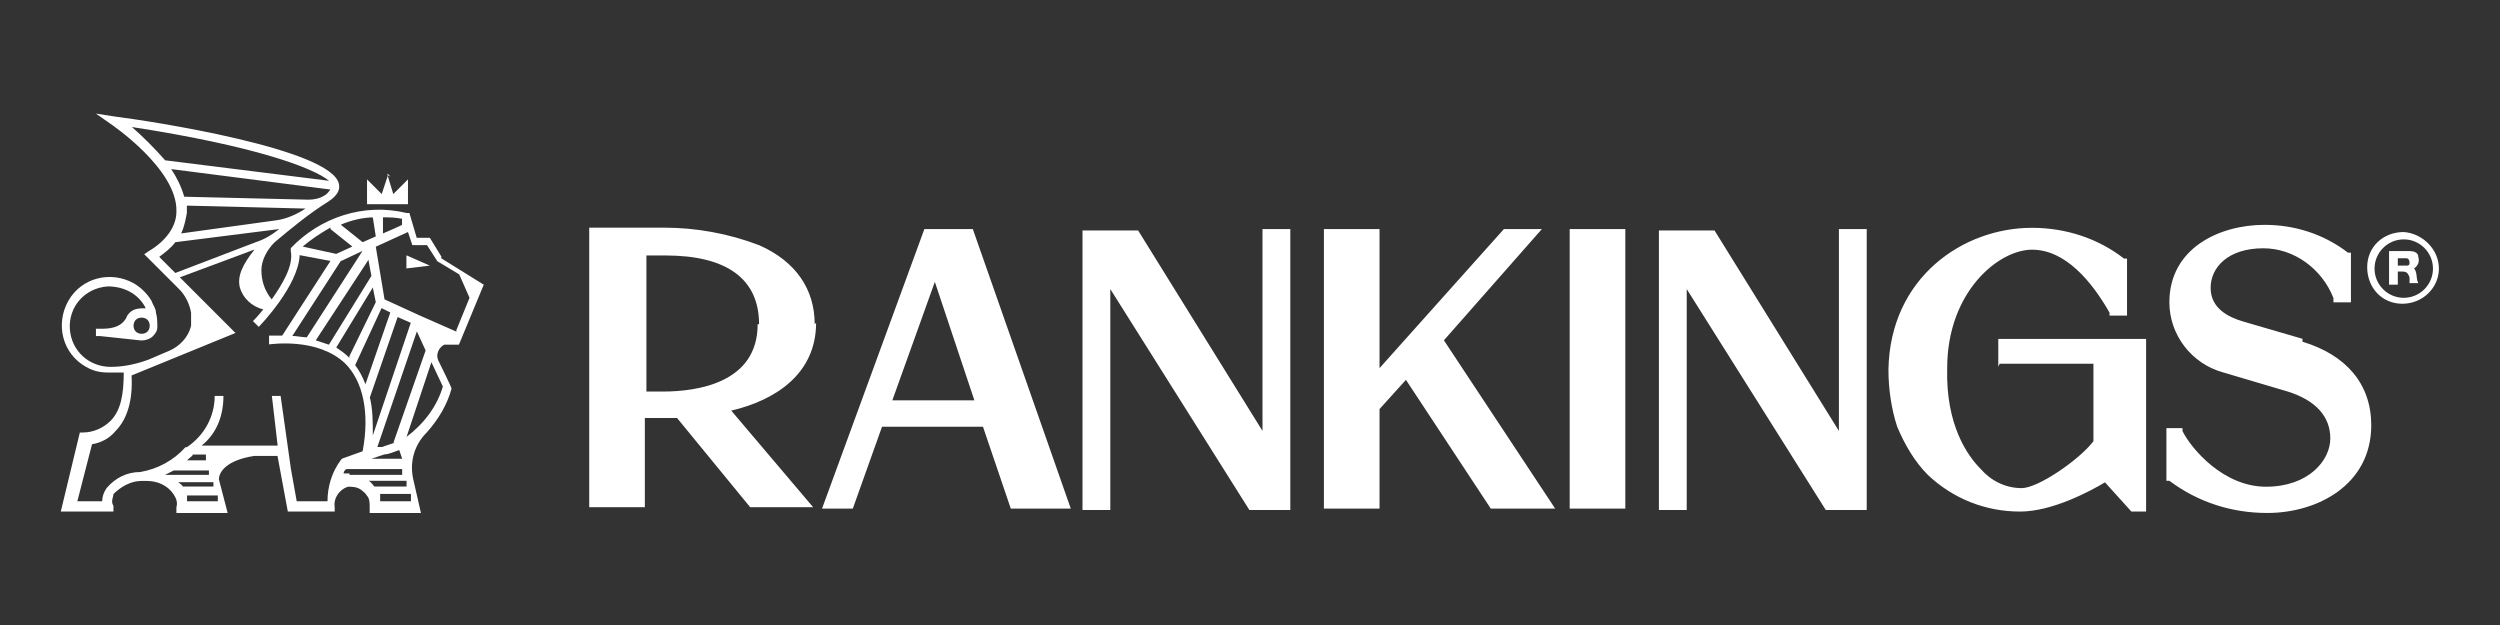
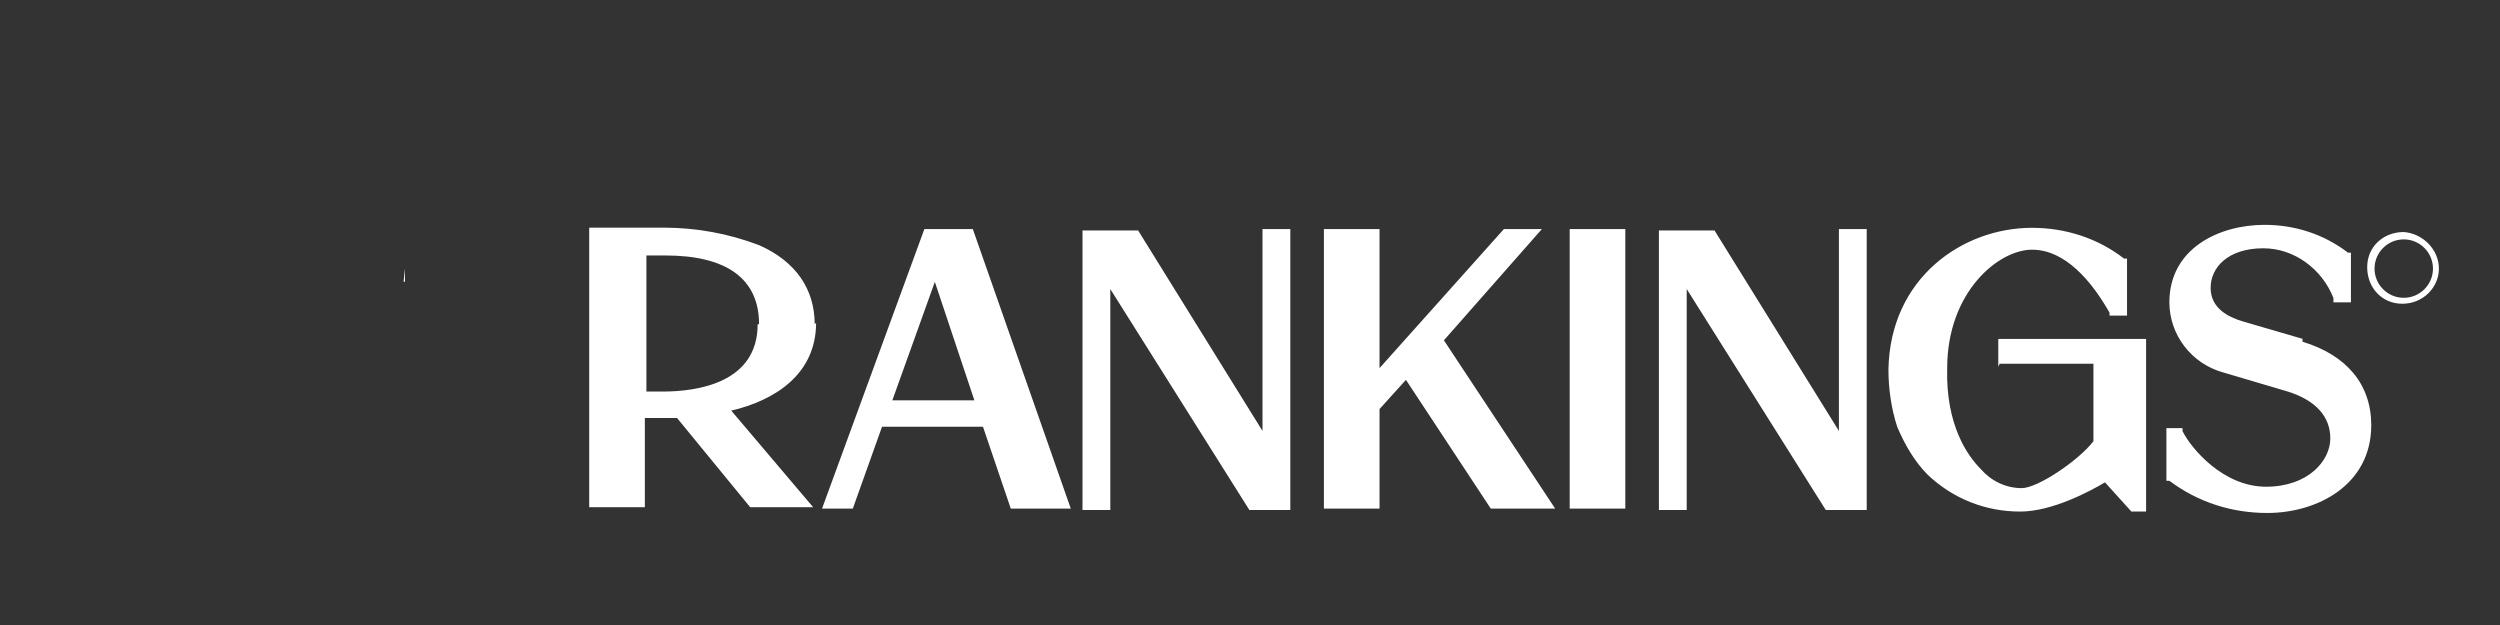
<svg xmlns="http://www.w3.org/2000/svg" id="Layer_1" viewBox="0 0 160 40">
  <rect x="0" y="0" width="160" height="40" fill="#333333" stroke="none" />
  <defs>
    <style>.cls-1{fill:#fff;}</style>
  </defs>
  <path class="cls-1" d="M52.14,20.75c0-2.25-1.22-4.03-3.56-5.06-1.97-.75-4.03-1.12-6.09-1.12h-4.78v17.89h3.56v-5.71h2.06l4.68,5.71h4.03l-5.24-6.18c2.81-.66,5.43-2.34,5.43-5.62h0l-.09.09ZM48.49,20.75c0,3.75-3.84,4.31-6.09,4.31h-1.03v-8.71h1.22c3.93,0,5.99,1.5,5.99,4.4h-.09ZM59.16,14.66l-6.55,17.89h1.97l1.87-5.24h6.46l1.78,5.24h3.84l-6.27-17.89h-3.09ZM62.35,25.62h-5.24l2.72-7.58s2.53,7.58,2.53,7.58ZM80.8,27.58l-7.96-12.83h-3.56v17.89h1.78v-14.14l8.9,14.14h2.62V14.66h-1.78v12.92ZM98.59,14.66h-2.34l-7.96,8.9v-8.9h-3.56v17.89h3.56v-6.37l1.69-1.87,5.43,8.24h4.12l-7.12-10.77,6.27-7.12h-.09ZM104.02,14.66h-3.56v17.89h3.56V14.66h0ZM117.69,27.58l-7.96-12.83h-3.56v17.89h1.78v-14.14l8.9,14.14h2.62V14.66h-1.78v12.92ZM127.99,23.28h5.99v4.96c-.94,1.22-3.56,3-4.59,3s-1.97-.47-2.62-1.22c-.84-.84-2.25-2.81-2.15-6.46,0-4.87,3.28-7.58,5.43-7.58s3.84,2.06,4.96,4.03v.19h1.12v-3.65h-.19c-1.69-1.31-3.75-1.97-5.9-1.97-4.4,0-9.08,3.18-9.18,9.08,0,1.22.19,2.53.56,3.65.47,1.12,1.12,2.25,1.97,3.09,1.59,1.5,3.65,2.34,5.9,2.34,2.06,0,4.49-1.31,5.43-1.87l1.69,1.87h.94v-11.05h-9.46v1.78l.09-.19ZM147.38,21.69l-3.84-1.12c-.94-.28-2.06-.84-2.06-2.15s1.12-2.53,3.37-2.53c1.97,0,3.75,1.31,4.49,3.18v.28h1.12v-3.18h-.19c-1.59-1.22-3.46-1.78-5.34-1.78-2.9,0-6.09,1.5-6.09,4.96,0,2.06,1.4,3.93,3.46,4.49l4.12,1.22c1.78.56,2.72,1.59,2.72,3s-1.4,3.09-4.12,3.09-4.78-2.43-5.34-3.56v-.19h-1.03v3.37h.19c1.87,1.4,4.03,2.06,6.27,2.06,3.18,0,6.65-1.78,6.65-5.62,0-2.62-1.59-4.49-4.4-5.34h0v-.19ZM153.84,14.85c-1.31,0-2.34.94-2.34,2.25s.94,2.34,2.25,2.34h0c1.31,0,2.34-1.03,2.34-2.25s-1.03-2.25-2.25-2.34ZM153.84,19.06c-1.03,0-1.87-.84-1.87-1.87s.84-1.87,1.87-1.87,1.87.84,1.87,1.87-.84,1.87-1.87,1.87Z" />
-   <path class="cls-1" d="M154.49,17.19c.28-.19.37-.47.28-.75,0-.28-.28-.37-.56-.37h-1.31v2.15h.56v-.84h.28c.28,0,.37.09.47.37v.37h.56c-.19-.37,0-.75-.37-1.03h0l.09.09ZM154.02,17h-.56v-.47h.56c.09,0,.19.09.19.28,0,.09,0,.19-.19.19h0ZM24.8,11.2l.37,1.22.94-.94v1.59h-2.62v-1.59l.94.94.37-1.12v-.19l.19.19-.19-.09Z" />
-   <path class="cls-1" d="M28.26,16.44l-.75-1.22h-.84l-.47-1.59h-.19c-2.72-.66-5.52.28-7.4,2.25h0v.19c.19.94-.56,2.15-1.22,3.09-.47-.56-.66-1.22-.66-1.87s.37-1.31.84-1.78c1.12-.94,2.25-1.87,3.46-2.62.56-.37.75-.75.66-1.12-.47-2.25-12.08-4.03-14.33-4.31l-1.22-.19.94.66s4.31,2.9,4.21,5.62c0,.94-.66,1.87-1.78,2.53l-.28.19,2.25,2.25c.37.37.66.94.75,1.5v.84c-.19.75-.75,1.31-1.4,1.59l-1.31.56c-.75.28-1.59.47-2.43.47-1.4,0-2.53-1.03-2.62-2.43-.09-1.4.94-2.62,2.43-2.72,1.03,0,1.97.47,2.43,1.4-.37,0-.75,0-1.03.28,0,0-.19.19-.19.28h0c-.37.75-1.22.75-1.69.75h-.28v.47h.28l2.62.28h0c.28,0,.56-.09.75-.28.19-.19.28-.37.28-.56,0-.28,0-.66-.09-.94,0-.28-.19-.47-.28-.75-.28-.47-.66-.84-1.12-1.12-1.5-.84-3.37-.37-4.21,1.12-.84,1.5-.37,3.37,1.12,4.21.47.28.94.37,1.4.37h1.03c0,1.4-.19,2.43-.84,3.09-.47.47-1.12.75-1.78.75h-.19l-1.22,5.06h3.37v-.37c-.19-.28,0-.56,0-.75.47-.47,1.12-.84,1.78-.84h.37c.66,0,1.31.28,1.69.84.19.28.28.56.19.84v.37h3.28l-.56-2.15c0-.47.47-1.22,2.25-1.5h1.5l.66,3.56h3v-.28h0c-.09-.56.28-1.12.84-1.31.28,0,.56,0,.84.19.09.09.28.19.37.37.19.19.19.47.19.75v.37h3.28l-.47-2.06c-.28-1.12,0-2.25.84-3.09.75-.84,1.31-1.78,1.59-2.81h0c0-.09-.84-1.78-.84-1.78-.19-.37,0-.84.37-1.03h.94l1.59-3.84-2.72-1.69v-.09ZM9.44,21.22c-.19.19-.56.19-.75,0-.19-.19-.19-.56,0-.75s.56-.19.75,0c.19.19.19.56,0,.75h0ZM25.73,14.1v.28c.09,0-1.22.56-1.22.56v-1.03c.37,0,.75,0,1.22.09h0v.09ZM23.86,13.91l.19,1.22-.84.37-1.4-1.12c.66-.28,1.4-.47,2.15-.47h-.09ZM25.27,28.33c-.28.09-.56.19-.84.28h-.28l2.53-7.4.56,1.22-2.06,5.9h.09ZM25.64,29.36h-1.87l.84-.28c.28,0,.66-.19.94-.28l.19.56h-.09ZM23.86,27.87c0-.84,0-1.69-.19-2.43l1.78-5.15.84.37-2.43,7.21h0ZM23.39,24.59c-.19-.47-.37-.84-.66-1.22l1.69-3.65.56.28s-1.59,4.59-1.59,4.59ZM22.36,22.9c-.28-.28-.56-.47-.84-.66l2.34-3.84.19.94-1.69,3.46v.09ZM23.58,16.63l.19,1.03-2.72,4.4c-.28-.09-.56-.19-.84-.28,0,0,3.37-5.15,3.37-5.15ZM19.65,21.59c-.28,0-.66-.09-.94-.09l3.09-4.78,1.4-.66s-3.56,5.52-3.56,5.52ZM21.15,14.66l1.4,1.12-1.03.47-2.15-.47c.56-.47,1.12-.84,1.78-1.22v.09ZM19.55,13.35c-.56.37-1.22.66-1.87.75l-6.09.84c.19-.37.28-.84.37-1.31v-.47l7.68.19h-.09ZM8.32,8.11c7.96,1.22,11.71,2.62,12.74,3.46l-10.49-1.31c-.66-.75-1.4-1.5-2.15-2.15h-.09ZM10.94,10.82l10.21,1.31c-.09.09-.19.28-.37.37-.28.19-.66.28-1.03.28l-7.96-.19c-.19-.66-.47-1.22-.84-1.78ZM10.19,16.44c.37-.28.75-.56,1.03-.94l6.65-.84h0c-.47.37-.94.66-1.5.84l-5.15,1.97s-1.03-1.03-1.03-1.03ZM10.56,30.39c.19-.09.37-.19.56-.28h2.25v.28h-2.9.09ZM11.97,29.46c.19-.19.37-.28.37-.37h.84v.37h-1.4.19ZM11.69,31.14c0-.09-.19-.19-.28-.28h2.25v.28h-1.97,0ZM11.97,32.08v-.37h1.97v.37c.09,0-1.87,0-1.87,0h-.09ZM21.8,29.46c-.56.75-.84,1.69-.84,2.62h-1.97l-.37-2.06-.66-4.68h-.56l.37,3.18h-4.87c.94-.75,1.4-1.87,1.4-3.18h-.56c0,1.31-.66,2.53-1.78,3.28h-.09c-.75.84-1.78,1.4-2.9,1.59-.84,0-1.59.37-2.15,1.03-.19.28-.28.56-.28.84h-1.59l.94-3.65c.56-.09,1.12-.37,1.5-.84.75-.75,1.12-1.97,1.03-3.56l6.65-2.72-3.56-3.56,4.78-1.78c-.75.94-1.12,1.69-.94,2.43.19.66.75,1.22,1.5,1.4-.37.47-.66.75-.66.75l.37.37c.09-.09,2.53-2.62,2.62-4.59l1.97.37-3.09,4.78h-.84v.56c.09,0,3.09-.47,4.87,1.22,1.12,1.12,1.59,3.09,1.12,5.62l-1.31.47h0l-.09.09ZM22.36,30.3h-.37s0-.19.19-.28h3.56v.37h-3.37v-.09ZM26.3,32.08h-1.97v-.47h1.97v.47c.09,0,0,0,0,0ZM26.11,31.14h-2.15c-.09-.09-.19-.28-.37-.37h2.43v.37h.09ZM28.36,24.68c-.37,1.31-1.22,2.43-2.34,3.28l1.59-4.78.75,1.59h0v-.09ZM29.2,21.22l-2.34-1.03-2.25-1.03-.56-3.37,2.06-.94.28.84h.94l.66,1.03,1.4.84.66,1.5-.84,2.06v.09Z" />
-   <path class="cls-1" d="M25.92,17.19l1.59-.19-1.5-.66v.84h-.09Z" />
+   <path class="cls-1" d="M25.92,17.19v.84h-.09Z" />
</svg>